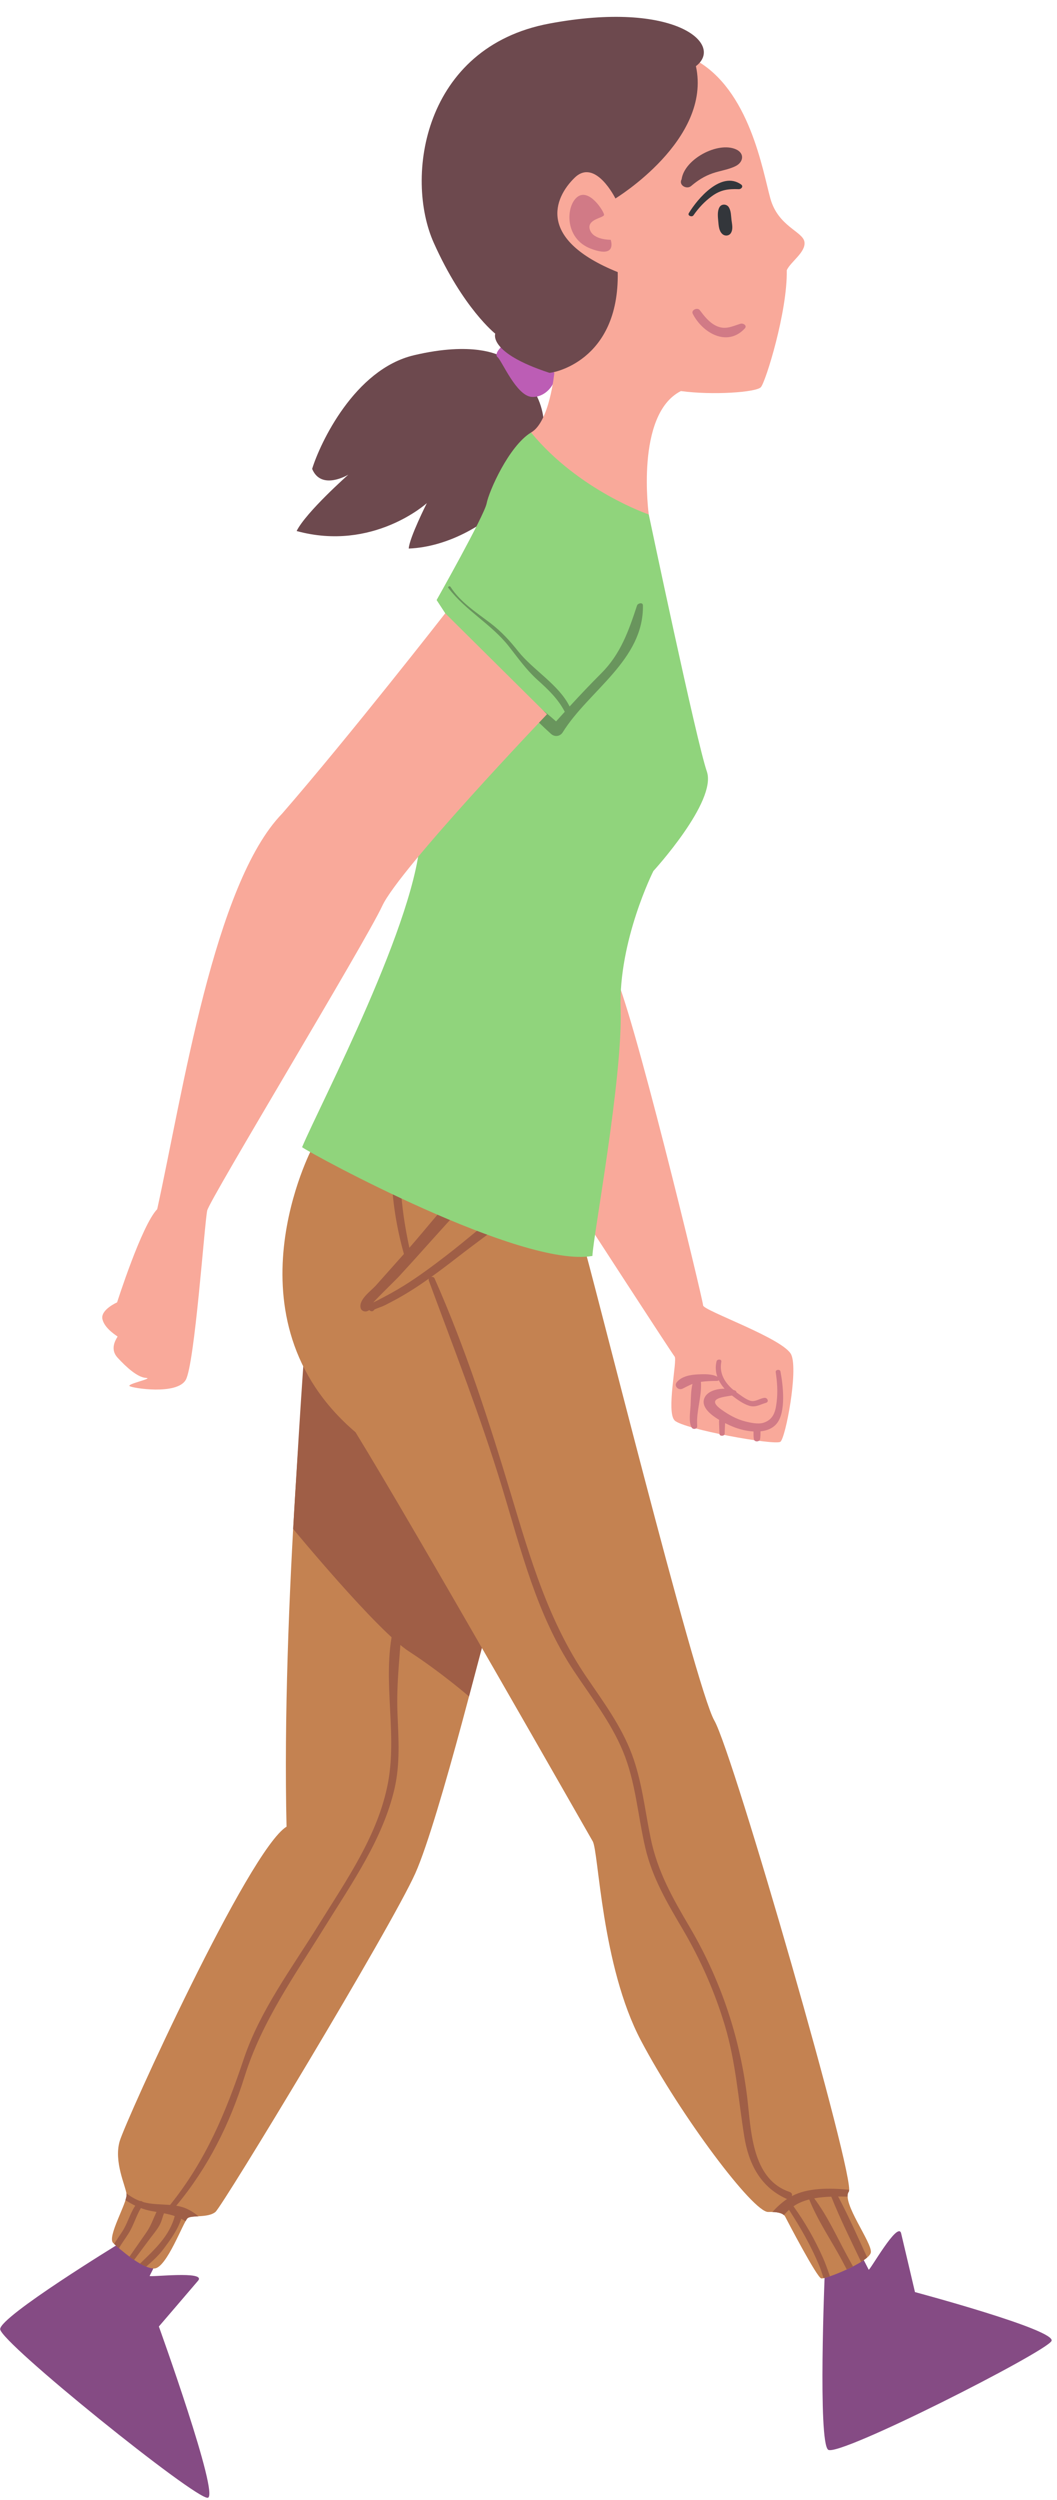
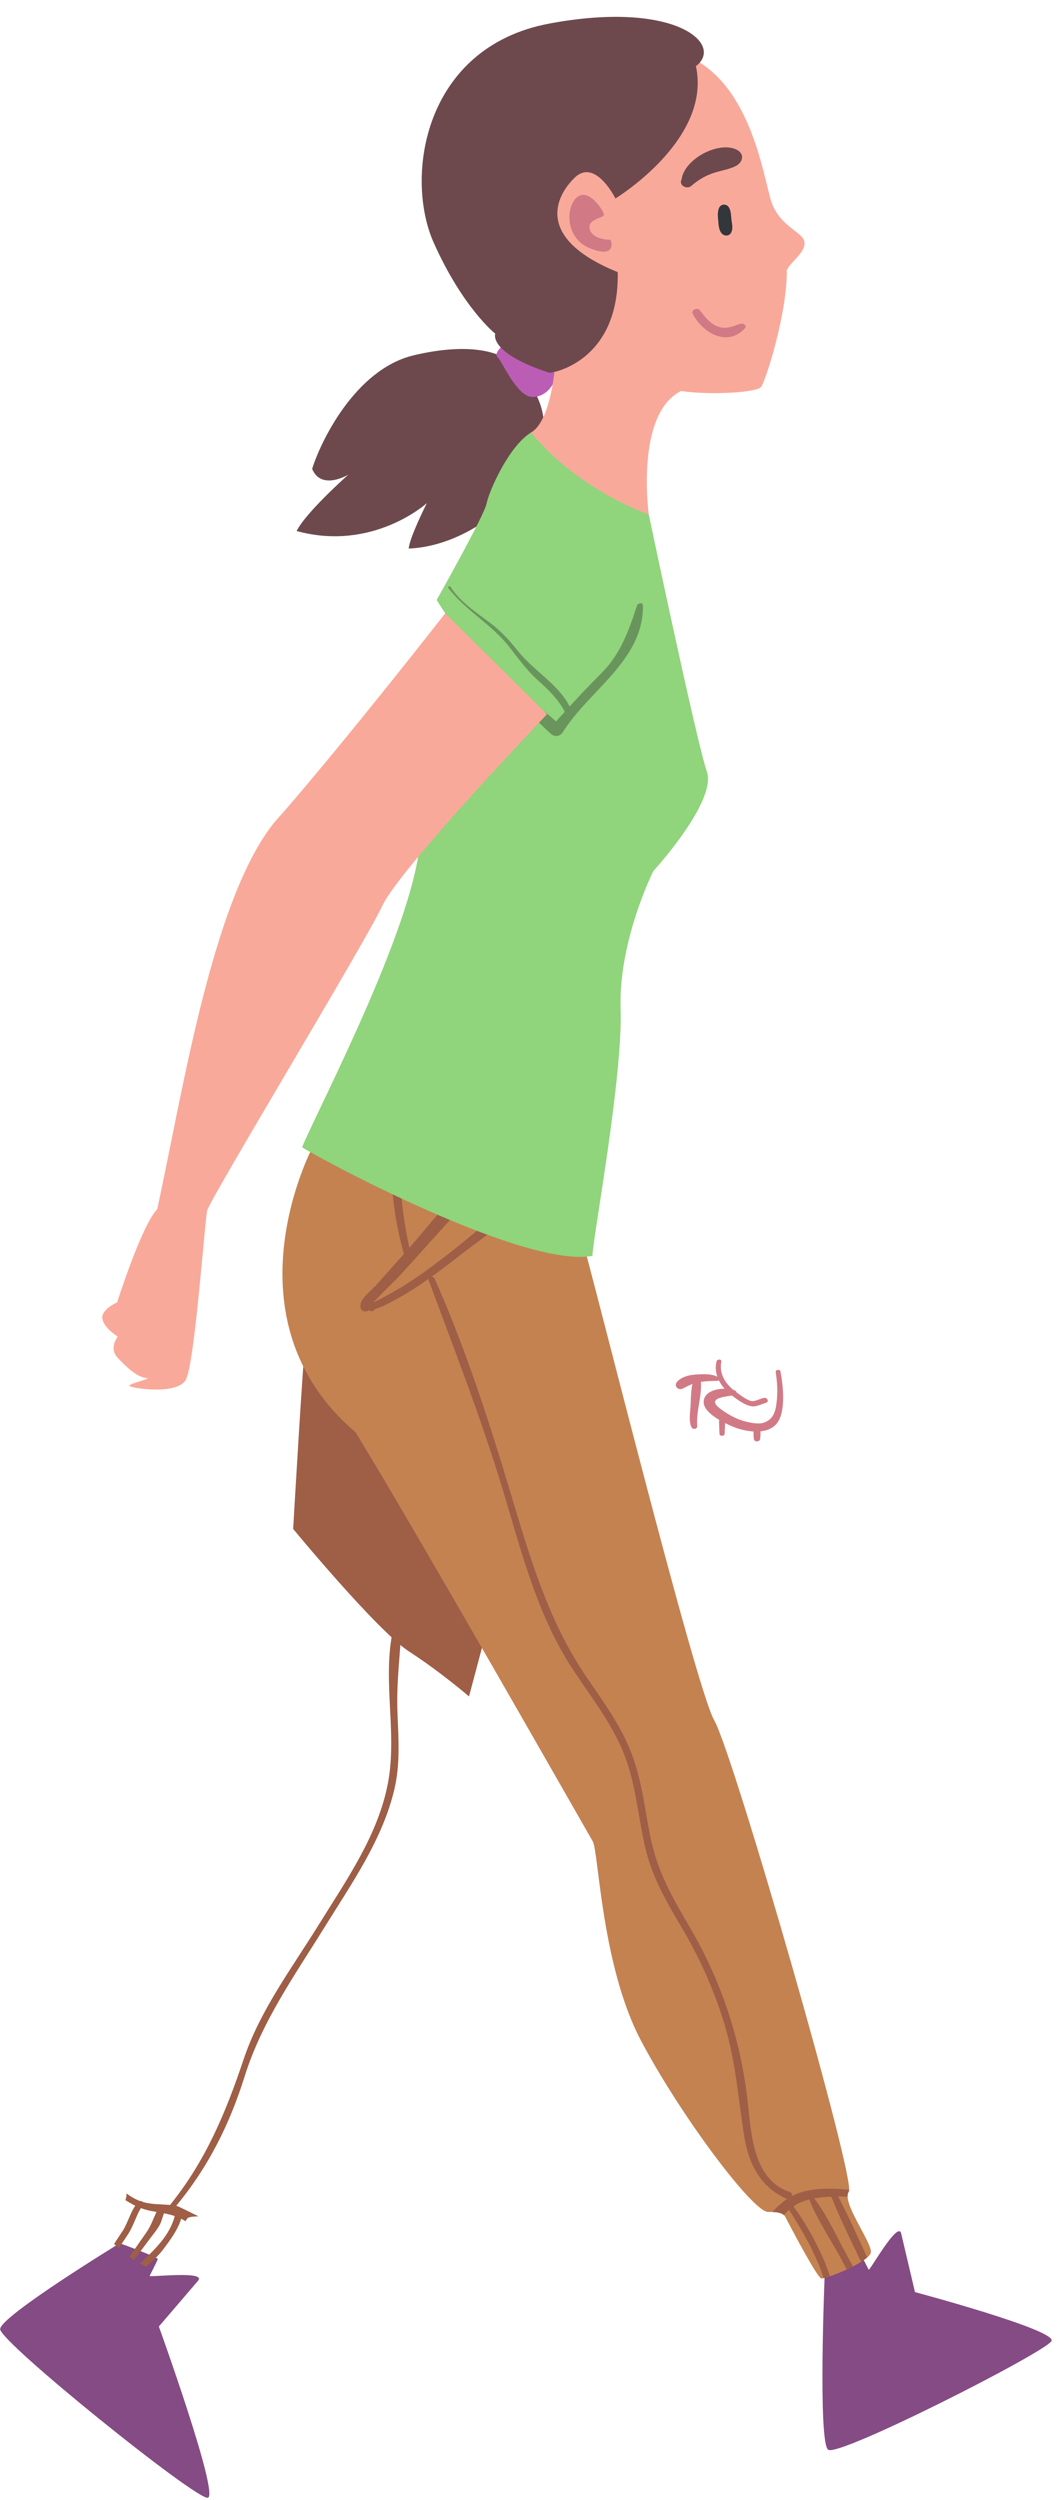
<svg xmlns="http://www.w3.org/2000/svg" height="2418.3" preserveAspectRatio="xMidYMid meet" version="1.0" viewBox="990.9 283.7 1023.2 2418.3" width="1023.2" zoomAndPan="magnify">
  <g>
    <g id="change1_1">
-       <path d="M 1553.809 1458.023 C 1553.809 1458.023 1641.188 1592.707 1643.969 1596.051 C 1646.758 1599.391 1635.621 1649.477 1643.969 1657.824 C 1652.328 1666.184 1741.371 1682.316 1746.379 1678.414 C 1751.383 1674.531 1763.637 1609.965 1756.953 1594.375 C 1750.27 1578.793 1671.523 1551.523 1671.523 1546.516 C 1671.523 1541.508 1600.422 1247.645 1585.051 1225.105 C 1569.68 1202.566 1553.809 1458.023 1553.809 1458.023" fill="#f9a99a" />
-     </g>
+       </g>
    <g id="change2_1">
      <path d="M 1789.23 2484.039 C 1789.23 2484.039 1782.543 2646 1792.566 2653.512 C 1802.586 2661.02 2003.5 2558.891 2008.789 2548.32 C 2014.078 2537.75 1876.613 2501.012 1876.613 2501.012 C 1876.613 2501.012 1866.309 2457.039 1863.242 2444.242 C 1860.191 2431.441 1832.637 2480.98 1831.809 2479.309 C 1830.969 2477.641 1824.566 2465.109 1823.457 2463.441 C 1822.344 2461.781 1789.23 2484.039 1789.23 2484.039" fill="#854b84" />
    </g>
    <g id="change2_2">
      <path d="M 1106.809 2453.75 C 1106.809 2453.75 991.211 2524.309 991.059 2536.828 C 990.91 2549.352 1180.391 2701.961 1192.039 2699.98 C 1203.699 2698.012 1144.691 2534.301 1144.691 2534.301 C 1144.691 2534.301 1174.102 2500.039 1182.629 2490.012 C 1191.148 2479.98 1134.91 2486.988 1135.762 2485.328 C 1136.621 2483.672 1142.949 2471.109 1143.641 2469.23 C 1144.328 2467.34 1106.809 2453.75 1106.809 2453.75" fill="#854b84" />
    </g>
    <g id="change3_1">
-       <path d="M 1465.309 1845.391 C 1465.309 1845.391 1416.34 2043.52 1392.961 2095.84 C 1369.59 2148.16 1206.52 2417.672 1199.422 2423.512 C 1192.32 2429.359 1176.879 2426.43 1172.699 2429.359 C 1168.531 2432.281 1152.25 2478.191 1140.148 2478.191 C 1128.039 2478.191 1106.75 2459.41 1100.488 2453.57 C 1094.23 2447.719 1114.27 2414.328 1113.43 2406.398 C 1112.602 2398.469 1100.91 2375.09 1106.75 2355.059 C 1112.602 2335.02 1231.559 2073.301 1268.289 2050.762 C 1263.281 1840.379 1288.328 1563.68 1290.828 1557.191 C 1293.34 1550.691 1465.309 1845.391 1465.309 1845.391" fill="#c48251" />
-     </g>
+       </g>
    <g id="change4_1">
      <path d="M 1470.738 1827.859 L 1444.91 1924.801 C 1444.91 1924.801 1417.73 1901.32 1386.84 1881.289 C 1355.949 1861.25 1274.68 1762.75 1274.68 1762.75 C 1274.68 1762.75 1284.988 1584.5 1286.66 1581.578 C 1288.328 1578.66 1470.738 1827.859 1470.738 1827.859" fill="#9f5e46" />
    </g>
    <g id="change3_2">
      <path d="M 1293.336 1393.738 C 1293.336 1393.738 1205.68 1559.039 1335.082 1669.242 C 1393.516 1764.41 1558.805 2054.93 1564.664 2064.949 C 1570.496 2074.969 1573.008 2185.172 1611.406 2257.801 C 1649.809 2330.43 1719.941 2423.93 1734.547 2423.512 C 1749.164 2423.09 1750.414 2426.852 1751.664 2429.359 C 1752.914 2431.859 1781.719 2486.961 1785.887 2487.789 C 1790.066 2488.629 1832.215 2471.93 1833.895 2462.75 C 1835.559 2453.57 1805.086 2413.91 1812.598 2403.891 C 1820.121 2393.879 1700.742 1979.801 1682.375 1948.07 C 1663.996 1916.352 1561.316 1503.105 1554.641 1483.906 C 1547.961 1464.695 1293.336 1393.738 1293.336 1393.738" fill="#c48251" />
    </g>
    <g id="change4_2">
      <path d="M 1810.512 2465.07 C 1800.73 2446.969 1791.613 2426.938 1779.07 2410.328 C 1784.348 2409.359 1789.918 2408.898 1795.578 2408.699 C 1804.156 2430.09 1814.477 2450.918 1824.449 2471.758 C 1826.762 2470.32 1828.77 2468.879 1830.344 2467.5 C 1821.27 2447.73 1812.41 2427.73 1802.227 2408.547 C 1805.258 2408.539 1808.289 2408.578 1811.297 2408.637 C 1811.23 2406.719 1811.566 2405.098 1812.465 2403.91 C 1812.68 2403.617 1812.781 2402.949 1812.793 2401.988 C 1793.566 2400.25 1772.973 2399.98 1757.488 2408.129 C 1757.465 2408.141 1757.434 2408.16 1757.398 2408.18 C 1757.961 2406.629 1757.5 2404.891 1755.277 2404.141 C 1721.004 2392.629 1718.211 2350.5 1715.066 2320.301 C 1712.055 2291.379 1706.227 2262.848 1697.445 2235.117 C 1687.836 2204.809 1674.844 2175.648 1658.719 2148.25 C 1642.066 2119.938 1627.422 2094.391 1620.719 2061.75 C 1615.125 2034.559 1612.32 2006.578 1602.461 1980.438 C 1592.297 1953.457 1575.027 1930.09 1558.902 1906.449 C 1521.859 1852.148 1504.465 1792.086 1485.711 1729.785 C 1464.488 1659.223 1441.523 1587.828 1411.566 1520.422 C 1410.957 1519.074 1409.555 1518.746 1408.273 1519.062 C 1416.516 1513.168 1424.59 1507.059 1432.598 1500.836 C 1452.09 1485.676 1472.945 1470.945 1492.438 1455.031 C 1488.789 1453.754 1485.047 1452.449 1481.23 1451.137 C 1461.41 1466.633 1442.289 1483.375 1422.613 1498.512 C 1409.621 1508.508 1396.43 1518.297 1382.527 1527.012 C 1373.871 1532.434 1364.93 1537.285 1355.836 1541.922 C 1354.398 1542.652 1353.207 1543.191 1352.188 1543.719 C 1358.543 1536.805 1374.656 1521.184 1376.922 1518.703 C 1386.445 1508.359 1395.879 1497.938 1405.23 1487.441 C 1419.109 1471.832 1433.957 1456.371 1446.891 1439.75 C 1442.848 1438.438 1438.785 1437.133 1434.695 1435.844 C 1418.168 1453.438 1402.984 1472.695 1387.188 1490.766 C 1382.863 1470.676 1379.688 1450.461 1378.777 1429.867 C 1378.609 1426.086 1378.609 1422.324 1378.652 1418.582 C 1375.688 1417.695 1372.758 1416.82 1369.883 1415.957 C 1370.098 1443.871 1375.027 1472.371 1381.91 1496.762 C 1372.871 1506.957 1363.797 1517.141 1354.699 1527.305 C 1350.008 1532.559 1338.105 1540.656 1339.957 1548.875 C 1340.73 1552.332 1345.012 1553.32 1347.762 1551.414 C 1347.941 1551.289 1348.086 1551.152 1348.254 1551.031 C 1348.301 1551.062 1348.344 1551.133 1348.402 1551.152 C 1348.75 1551.391 1349.109 1551.613 1349.457 1551.852 C 1350.188 1552.32 1351.434 1552.344 1352.117 1551.773 L 1352.871 1551.145 C 1353.195 1550.875 1353.375 1550.594 1353.465 1550.312 L 1353.512 1550.355 C 1355.309 1549.648 1357.105 1548.941 1358.902 1548.234 C 1362.473 1547.133 1366.434 1544.797 1369.816 1543.07 C 1376.824 1539.465 1383.629 1535.457 1390.273 1531.258 C 1395.676 1527.844 1400.93 1524.238 1406.152 1520.555 C 1405.84 1521.117 1405.738 1521.801 1406.02 1522.566 C 1430.496 1588.793 1456.102 1654.191 1476.684 1721.812 C 1495.367 1783.215 1510.27 1845.594 1546.18 1899.797 C 1562.977 1925.148 1582.059 1949.387 1593.848 1977.656 C 1606.289 2007.438 1608.266 2039.938 1615.531 2071.066 C 1622.449 2100.688 1636.977 2124.82 1652.215 2150.77 C 1669.25 2179.789 1682.859 2210.73 1692.527 2242.957 C 1703.195 2278.508 1705.543 2314.051 1711.348 2350.379 C 1715.547 2376.688 1726.91 2399.32 1752.008 2410.668 C 1752.289 2410.789 1752.559 2410.879 1752.828 2410.938 C 1747.676 2414.379 1742.957 2418.73 1738.566 2423.539 C 1745.16 2423.758 1748.137 2425.078 1749.695 2426.578 C 1751.27 2424.777 1752.906 2423.039 1754.68 2421.418 C 1765.719 2438.457 1775.746 2455.871 1783.641 2474.66 C 1785.324 2478.668 1786.73 2483.039 1788.09 2487.547 C 1789.637 2487.207 1791.762 2486.578 1794.285 2485.707 C 1792.141 2479.398 1789.918 2473.129 1787.234 2467.129 C 1779.496 2449.848 1770.09 2433.348 1759.004 2418 C 1763.484 2414.91 1768.66 2412.828 1774.242 2411.398 C 1782.383 2431.781 1795.578 2451.008 1805.898 2470.219 C 1807.469 2473.16 1809.02 2476.129 1810.559 2479.109 C 1812.602 2478.168 1814.633 2477.18 1816.598 2476.168 C 1814.555 2472.469 1812.512 2468.758 1810.512 2465.07" fill="#9f5e46" />
    </g>
    <g id="change4_3">
-       <path d="M 1374.512 1848.57 C 1358.172 1900.141 1376.289 1955.77 1366.559 2007.961 C 1357.07 2058.852 1326.141 2102.578 1299.371 2145.75 C 1273.602 2187.289 1242.559 2228.672 1226.898 2275.371 C 1209.461 2327.32 1190.211 2373.68 1155.512 2416.738 C 1146.352 2415.941 1137.891 2416.359 1129.16 2413.809 C 1128.52 2413.141 1127.48 2412.781 1126.449 2412.91 C 1123.988 2412.012 1121.512 2410.871 1118.98 2409.34 C 1117.02 2408.148 1115.109 2406.871 1113.211 2405.539 C 1113.262 2405.852 1113.328 2406.18 1113.359 2406.449 C 1113.5 2407.711 1113.059 2409.691 1112.309 2412.039 C 1115.41 2414.02 1118.559 2415.871 1121.84 2417.43 C 1116.711 2425.039 1114.328 2434.711 1109.25 2442.441 C 1106.578 2446.512 1103.859 2450.441 1101.352 2454.469 C 1102.57 2455.59 1104.129 2456.988 1105.969 2458.57 C 1108.879 2453.789 1112.18 2449.23 1115.238 2444.441 C 1120.219 2436.66 1122.57 2427.531 1127.281 2419.73 C 1130.469 2420.93 1133.762 2421.898 1137.172 2422.531 C 1138.98 2422.859 1140.719 2423.172 1142.41 2423.461 C 1142.309 2423.68 1142.219 2423.84 1142.109 2424.078 C 1138.84 2431.051 1137.012 2436.922 1132.449 2443.5 C 1127.059 2451.27 1121.629 2459.012 1116.211 2466.762 C 1117.672 2467.852 1119.172 2468.922 1120.699 2469.941 C 1126 2462.789 1131.289 2455.621 1136.648 2448.512 C 1139.801 2444.328 1143.469 2440.09 1145.828 2435.371 C 1147.539 2431.969 1148.25 2428.238 1149.648 2424.781 C 1153.301 2425.5 1156.719 2426.328 1160.039 2427.449 C 1155.07 2446.781 1140.301 2460 1126.422 2473.5 C 1128.449 2474.648 1130.461 2475.648 1132.379 2476.441 C 1138.449 2471.109 1144.441 2465.711 1149.449 2458.969 C 1156.051 2450.078 1163.039 2440.73 1166.309 2430.07 C 1167.699 2430.762 1169.09 2431.578 1170.469 2432.461 C 1171.371 2430.859 1172.102 2429.781 1172.629 2429.398 C 1174.469 2428.121 1178.5 2427.961 1183.039 2427.691 C 1177.16 2422.84 1171.18 2419.289 1163.422 2417.801 C 1162.77 2417.672 1162.129 2417.602 1161.488 2417.488 C 1192.398 2380.398 1213.309 2338.422 1227.711 2292.359 C 1244.301 2239.32 1276.219 2194.559 1305.281 2147.719 C 1331.309 2105.77 1361.422 2063 1372.762 2014.18 C 1378.379 1990.02 1376.691 1965.809 1375.68 1941.27 C 1374.398 1910 1378.77 1880.059 1380.172 1849.09 C 1380.32 1845.648 1375.43 1845.66 1374.512 1848.57" fill="#9f5e46" />
+       <path d="M 1374.512 1848.57 C 1358.172 1900.141 1376.289 1955.77 1366.559 2007.961 C 1357.07 2058.852 1326.141 2102.578 1299.371 2145.75 C 1273.602 2187.289 1242.559 2228.672 1226.898 2275.371 C 1209.461 2327.32 1190.211 2373.68 1155.512 2416.738 C 1146.352 2415.941 1137.891 2416.359 1129.16 2413.809 C 1128.52 2413.141 1127.48 2412.781 1126.449 2412.91 C 1123.988 2412.012 1121.512 2410.871 1118.98 2409.34 C 1117.02 2408.148 1115.109 2406.871 1113.211 2405.539 C 1113.262 2405.852 1113.328 2406.18 1113.359 2406.449 C 1113.5 2407.711 1113.059 2409.691 1112.309 2412.039 C 1115.41 2414.02 1118.559 2415.871 1121.84 2417.43 C 1116.711 2425.039 1114.328 2434.711 1109.25 2442.441 C 1106.578 2446.512 1103.859 2450.441 1101.352 2454.469 C 1102.57 2455.59 1104.129 2456.988 1105.969 2458.57 C 1108.879 2453.789 1112.18 2449.23 1115.238 2444.441 C 1120.219 2436.66 1122.57 2427.531 1127.281 2419.73 C 1130.469 2420.93 1133.762 2421.898 1137.172 2422.531 C 1138.98 2422.859 1140.719 2423.172 1142.41 2423.461 C 1142.309 2423.68 1142.219 2423.84 1142.109 2424.078 C 1138.84 2431.051 1137.012 2436.922 1132.449 2443.5 C 1127.059 2451.27 1121.629 2459.012 1116.211 2466.762 C 1117.672 2467.852 1119.172 2468.922 1120.699 2469.941 C 1126 2462.789 1131.289 2455.621 1136.648 2448.512 C 1139.801 2444.328 1143.469 2440.09 1145.828 2435.371 C 1147.539 2431.969 1148.25 2428.238 1149.648 2424.781 C 1153.301 2425.5 1156.719 2426.328 1160.039 2427.449 C 1155.07 2446.781 1140.301 2460 1126.422 2473.5 C 1128.449 2474.648 1130.461 2475.648 1132.379 2476.441 C 1138.449 2471.109 1144.441 2465.711 1149.449 2458.969 C 1156.051 2450.078 1163.039 2440.73 1166.309 2430.07 C 1167.699 2430.762 1169.09 2431.578 1170.469 2432.461 C 1171.371 2430.859 1172.102 2429.781 1172.629 2429.398 C 1174.469 2428.121 1178.5 2427.961 1183.039 2427.691 C 1162.77 2417.672 1162.129 2417.602 1161.488 2417.488 C 1192.398 2380.398 1213.309 2338.422 1227.711 2292.359 C 1244.301 2239.32 1276.219 2194.559 1305.281 2147.719 C 1331.309 2105.77 1361.422 2063 1372.762 2014.18 C 1378.379 1990.02 1376.691 1965.809 1375.68 1941.27 C 1374.398 1910 1378.77 1880.059 1380.172 1849.09 C 1380.32 1845.648 1375.43 1845.66 1374.512 1848.57" fill="#9f5e46" />
    </g>
    <g id="change5_1">
      <path d="M 1474.219 627.359 C 1472.828 627.359 1449.168 613.73 1391.57 627.359 C 1333.969 641.004 1300.57 712.797 1293.059 737.289 C 1301.961 758.707 1328.121 742.852 1328.121 742.852 C 1328.121 742.852 1287.219 779.027 1278.031 797.398 C 1352.051 817.703 1404.09 770.402 1404.09 770.402 C 1404.09 770.402 1387.121 804.074 1386.559 814.367 C 1463.09 811.305 1546.844 725.035 1507.332 661.031 C 1491.465 641.004 1474.219 627.359 1474.219 627.359" fill="#6d494e" />
    </g>
    <g id="change6_1">
      <path d="M 1477.625 617.77 C 1477.625 617.77 1468.434 625.707 1472.613 629.242 C 1476.793 632.797 1490.777 666.613 1505.582 667.652 C 1520.402 668.691 1533.352 651.168 1526.672 638.848 C 1519.992 626.539 1477.625 617.77 1477.625 617.77" fill="#bc5db5" />
    </g>
    <g id="change7_1">
      <path d="M 1421.906 876.973 L 1413.547 864.172 C 1413.547 864.172 1459.762 782.359 1461.973 770.676 C 1464.203 758.988 1483.402 715.297 1504.973 702.074 C 1571.625 727.816 1618.922 781.387 1618.922 781.387 C 1618.922 781.387 1665.121 1001.086 1675.145 1030.031 C 1685.156 1058.957 1623.391 1126.316 1623.391 1126.316 C 1623.391 1126.316 1589.43 1193.648 1591.66 1259.879 C 1593.887 1326.109 1564.945 1480.281 1564.379 1498.652 C 1495.922 1510.887 1292.227 1400.137 1283.324 1393.453 C 1300.574 1352.273 1396.305 1170.836 1397.973 1090.129 C 1399.645 1009.434 1421.906 876.973 1421.906 876.973" fill="#90d47c" />
    </g>
    <g id="change1_2">
      <path d="M 1527.508 644.367 C 1527.508 644.367 1522.918 692.066 1504.969 702.09 C 1551.297 758.441 1618.918 781.391 1618.918 781.391 C 1618.918 781.391 1605.539 684.547 1650.008 662.008 C 1680.691 666.18 1722.863 663.262 1727.449 658.25 C 1732.031 653.254 1753.332 584.785 1752.492 545.133 C 1756.25 536.793 1771.27 527.609 1769.605 517.582 C 1767.941 507.578 1744.148 502.762 1736.633 475.738 C 1729.113 448.719 1716.598 370.242 1663.594 341.438 C 1610.566 312.637 1461.137 330.656 1449.449 445.617 C 1437.758 560.582 1527.508 644.367 1527.508 644.367" fill="#f9a99a" />
    </g>
    <g id="change5_2">
      <path d="M 1522.641 644.34 C 1524.312 644.891 1590.543 634.324 1588.871 546.938 C 1510.402 515.207 1527.094 475.145 1547.133 455.664 C 1567.164 436.184 1586.641 475.695 1586.641 475.695 C 1586.641 475.695 1680.148 418.938 1664.562 347.695 C 1692.398 326.547 1644.523 283.688 1522.641 306.5 C 1400.754 329.332 1382.391 455.098 1410.773 518.555 C 1439.164 581.996 1470.32 606.496 1470.32 606.496 C 1470.32 606.496 1463.09 624.859 1522.641 644.34" fill="#6d494e" />
    </g>
    <g id="change5_3">
      <path d="M 1703.32 428.164 C 1685.816 420.363 1653.375 437.613 1650.715 457.172 C 1650.637 457.348 1650.523 457.488 1650.461 457.648 C 1648.055 463.141 1655.797 467.191 1659.926 463.66 C 1666.289 458.234 1672.777 454.086 1680.707 451.348 C 1687.953 448.832 1696.168 447.82 1703.066 444.34 C 1710.602 440.555 1711.93 431.992 1703.32 428.164" fill="#6d494e" />
    </g>
    <g id="change8_1">
      <path d="M 1699.02 496.625 C 1698.512 492.512 1698.648 487.645 1696.348 484.105 C 1694.508 481.262 1690.195 480.688 1687.879 483.41 C 1687.598 483.734 1687.398 484.059 1687.258 484.398 C 1687.242 484.383 1687.227 484.367 1687.227 484.367 C 1685.188 488.34 1685.789 493.238 1686.176 497.582 C 1686.578 501.895 1686.75 507.055 1690.164 510.102 C 1692.699 512.371 1696.797 512.016 1698.559 508.91 C 1700.691 505.125 1699.547 500.75 1699.02 496.625" fill="#33363b" />
    </g>
    <g id="change9_1">
      <path d="M 1707.594 596.906 C 1699.133 599.562 1692.617 603.199 1683.684 598.672 C 1677.094 595.316 1672.656 589.484 1668.277 583.727 C 1666.066 580.785 1659.625 583.562 1661.512 587.289 C 1670.891 605.707 1694.785 619.715 1711.809 601.52 C 1714.539 598.613 1710.293 596.074 1707.594 596.906" fill="#d17a86" />
    </g>
    <g id="change8_2">
-       <path d="M 1708.289 462.152 C 1689.242 448.723 1666.188 475.801 1657.688 489.906 C 1656.199 492.395 1660.738 494.066 1662.164 492.016 C 1667.172 484.816 1673.012 478.543 1680.148 473.375 C 1688.602 467.273 1695.879 466.316 1706.02 466.707 C 1708.508 466.801 1710.844 463.969 1708.289 462.152" fill="#33363b" />
-     </g>
+       </g>
    <g id="change9_2">
      <path d="M 1582.047 515.648 C 1582.047 515.648 1565.082 516.066 1561.879 505.758 C 1558.676 495.465 1575.781 494.625 1575.641 491.441 C 1575.5 488.238 1561.461 465.691 1550.043 474.043 C 1538.637 482.391 1536.824 514.387 1562.844 524.277 C 1588.871 534.148 1582.047 515.648 1582.047 515.648" fill="#d17a86" />
    </g>
    <g id="change10_1">
      <path d="M 1607.555 869.461 C 1599.402 894.148 1591.727 916.293 1572.852 935.141 C 1562.316 945.652 1552.25 956.297 1542.293 967.137 C 1531.77 945.918 1506.934 931.922 1492.414 913.629 C 1484.395 903.539 1476.297 894.691 1466.074 886.855 C 1452.105 876.145 1436.703 866.504 1427.008 851.402 C 1426.215 850.176 1423.973 851.219 1424.938 852.484 C 1441.633 874.445 1466.508 887.383 1483.523 909.027 C 1492.504 920.449 1500.391 931.684 1511.246 941.473 C 1521.73 950.914 1531.059 959.727 1537.613 972.254 C 1534.801 975.34 1531.992 978.426 1529.184 981.555 C 1513.977 968.18 1497.504 955.543 1480.793 944.359 C 1479.789 943.676 1478.035 944.836 1478.961 945.98 C 1492.637 962.719 1508.254 979.273 1524.355 993.699 C 1527.891 996.867 1533.129 996.152 1535.633 992.117 C 1560.785 951.68 1614.137 922.27 1613.266 869.312 C 1613.227 866.082 1608.305 867.176 1607.555 869.461" fill="#69955d" />
    </g>
    <g id="change1_3">
      <path d="M 1520.414 974.645 C 1520.414 974.645 1377.66 1124.078 1360.965 1159.988 C 1344.266 1195.883 1193.992 1443.82 1191.496 1454.684 C 1188.984 1465.535 1179.383 1604.117 1170.625 1618.73 C 1161.855 1633.332 1119.273 1626.664 1116.355 1624.578 C 1113.434 1622.48 1140.152 1617.051 1132.215 1616.633 C 1124.281 1616.23 1113.434 1606.629 1104.672 1597.031 C 1095.902 1587.418 1105.082 1576.988 1104.672 1576.57 C 1104.254 1576.141 1092.145 1569.055 1090.062 1559.871 C 1087.973 1550.691 1104.254 1543.59 1104.254 1543.59 C 1104.254 1543.59 1128.043 1468.883 1143.074 1453.422 C 1167.703 1341.566 1198.172 1138.277 1264.125 1070.652 C 1330.07 994.691 1421.906 876.973 1421.906 876.973 L 1520.414 974.645" fill="#f9a99a" />
    </g>
    <g id="change9_3">
      <path d="M 1746.41 1610.473 C 1745.93 1607.938 1741.426 1608.547 1741.812 1611.117 C 1743.242 1620.48 1743.875 1630.004 1742.77 1639.441 C 1741.789 1647.781 1740.383 1656.738 1729.977 1660.035 C 1724.871 1661.66 1717.508 1660.047 1712.531 1658.812 C 1704.008 1656.695 1696.43 1652.426 1689.312 1647.352 C 1674.5 1636.785 1689.418 1635.293 1699.469 1633.691 C 1704.309 1637.422 1710.207 1641.762 1716.055 1643.57 C 1722.375 1645.516 1726.387 1642.453 1732.309 1640.785 C 1735.672 1639.852 1733.898 1635.613 1730.816 1635.938 C 1726.762 1636.379 1722.441 1639.668 1718.336 1638.988 C 1713.98 1638.258 1708.297 1633.754 1704.629 1631.207 C 1704.383 1631.035 1704.137 1630.844 1703.867 1630.648 C 1703.801 1629.906 1703.316 1629.188 1702.297 1628.766 C 1701.824 1628.586 1701.285 1628.391 1700.738 1628.23 C 1692.621 1621.414 1686.945 1612.266 1689.172 1601.055 C 1689.711 1598.359 1685.141 1598.195 1684.539 1600.637 C 1683.238 1605.914 1683.68 1610.902 1685.293 1615.516 C 1679.961 1612.633 1672.047 1612.977 1666.332 1613.258 C 1659.258 1613.602 1650.613 1615.082 1645.98 1620.898 C 1643.027 1624.609 1647.68 1629.004 1651.613 1627.07 C 1655.023 1625.414 1657.988 1623.746 1661.223 1622.48 C 1659.676 1629.113 1659.719 1636.27 1659.418 1642.934 C 1659.141 1649.082 1657.289 1659.145 1660.43 1664.625 C 1661.762 1666.961 1666.062 1666.141 1665.812 1663.23 C 1664.664 1649.168 1670.457 1634.508 1669.395 1620.449 C 1674.586 1619.781 1679.766 1619.598 1685.023 1619.555 C 1685.648 1619.543 1686.258 1619.285 1686.723 1618.91 C 1688.172 1621.844 1690.066 1624.586 1692.301 1627.113 C 1683.648 1627.102 1673.801 1630.121 1672.199 1638.086 C 1670.727 1645.504 1678.766 1652.34 1687.109 1657.285 C 1686.84 1658.512 1686.957 1659.887 1687 1661.336 C 1687.086 1664.508 1687.258 1667.68 1687.379 1670.84 C 1687.473 1673.355 1692.289 1673.141 1692.375 1670.723 C 1692.504 1667.539 1692.645 1664.367 1692.762 1661.199 C 1692.773 1660.93 1692.785 1660.66 1692.793 1660.383 C 1695.859 1661.918 1698.664 1663.152 1700.652 1663.961 C 1706.016 1666.141 1713.188 1668.066 1720.324 1668.477 C 1720.293 1670.98 1720.301 1673.527 1720.668 1675.926 C 1721.141 1678.945 1726.258 1678.688 1726.707 1675.773 C 1727.074 1673.375 1727.105 1670.852 1727.086 1668.336 C 1733.105 1667.723 1738.652 1665.637 1742.488 1661.188 C 1752.121 1650.074 1748.906 1623.469 1746.41 1610.473" fill="#d17a86" />
    </g>
  </g>
</svg>